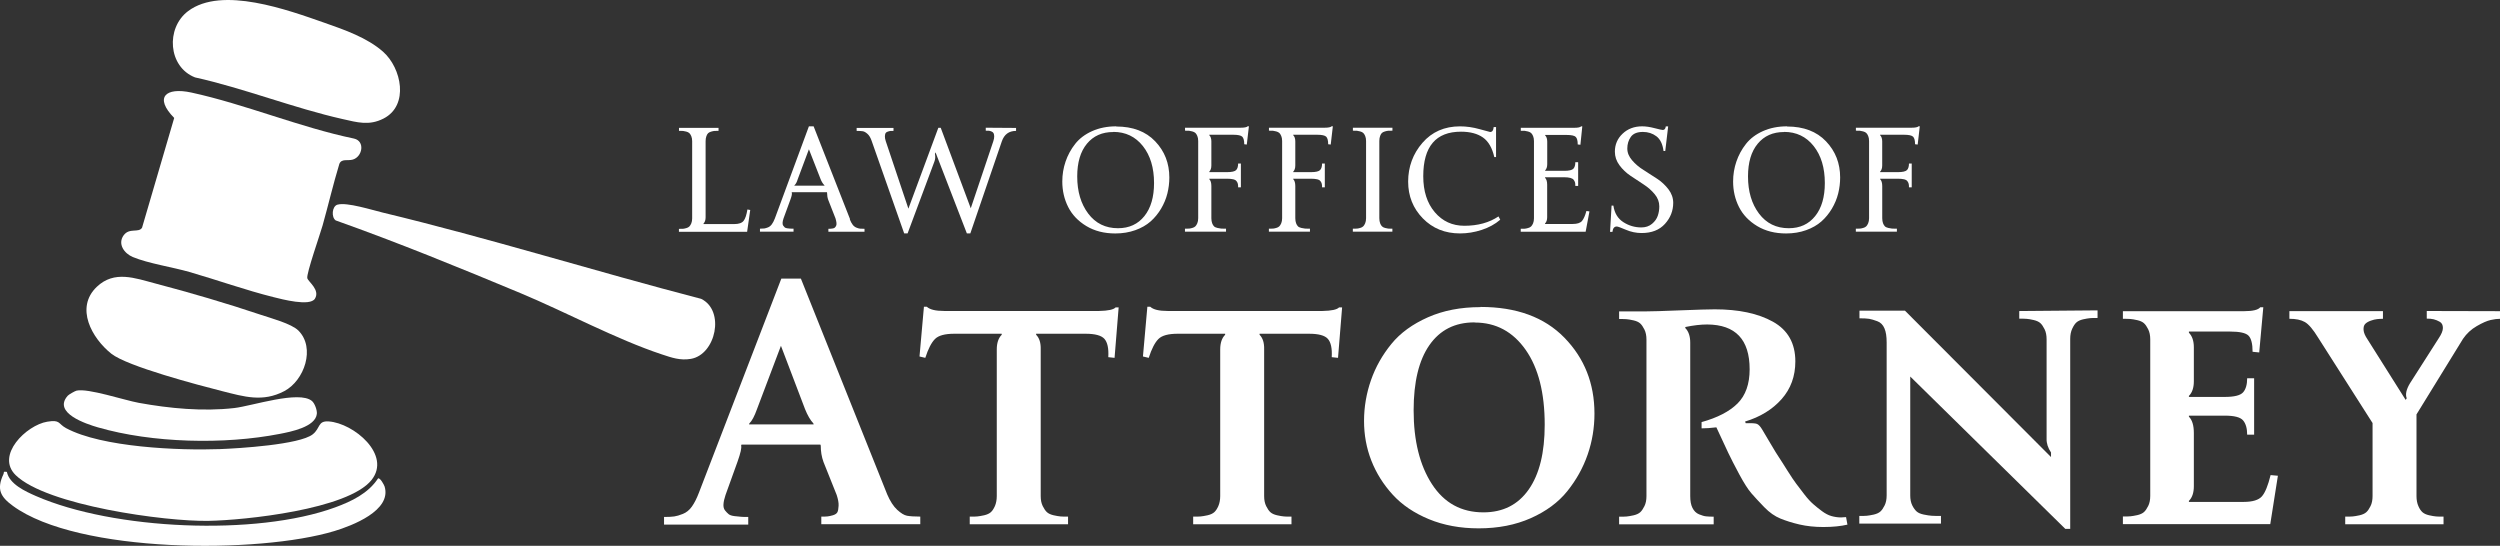
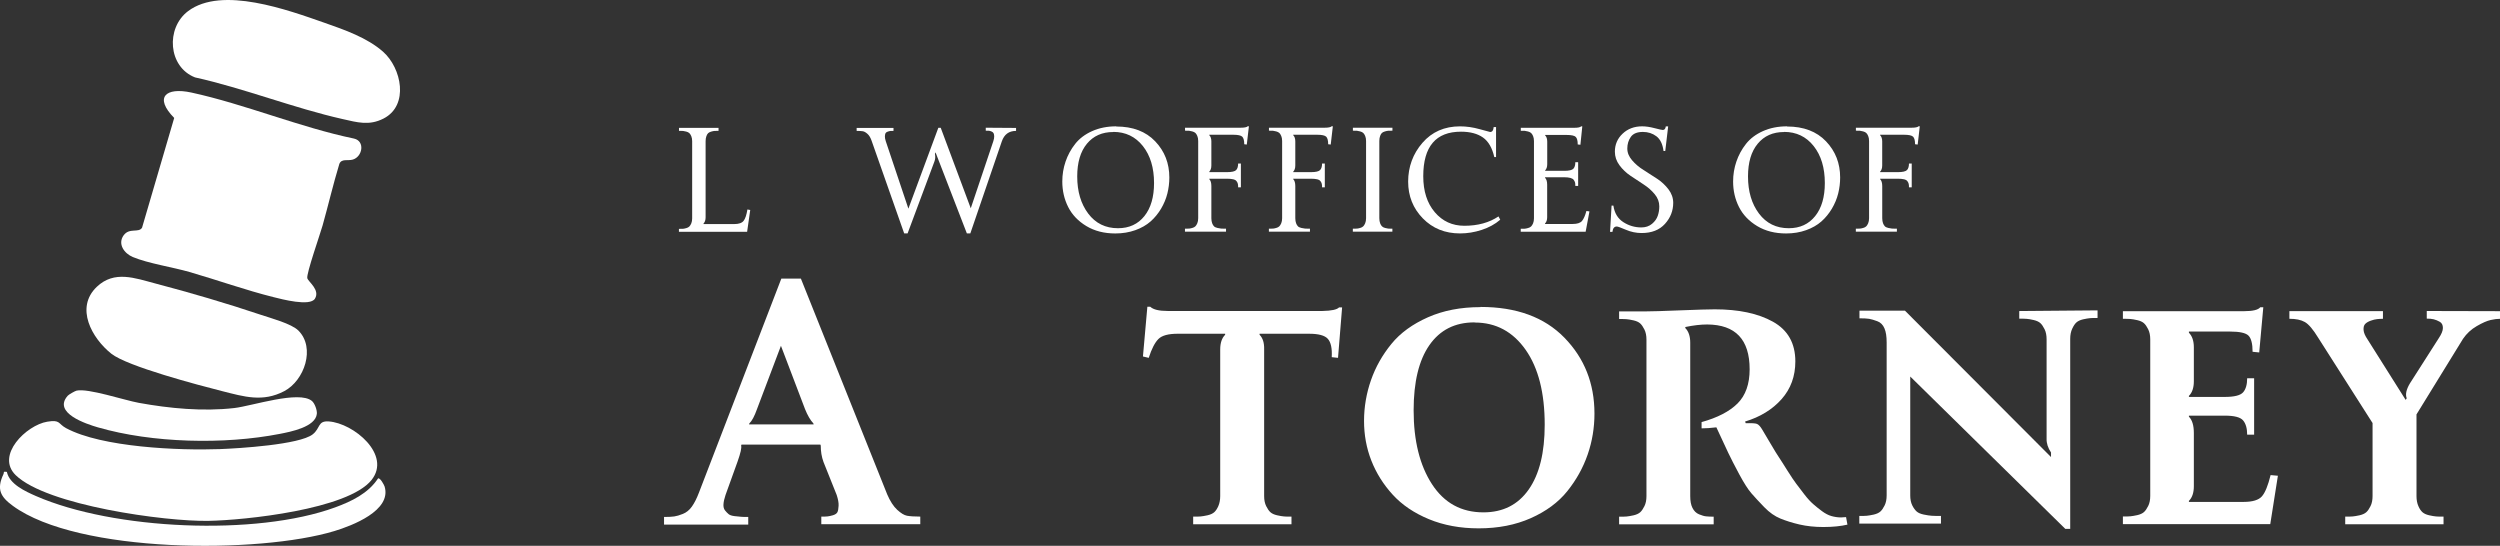
<svg xmlns="http://www.w3.org/2000/svg" id="Layer_2" data-name="Layer 2" viewBox="0 0 825.64 180.26">
  <rect x="0" y="0" width="825.64" height="180.26" fill="#333333" stroke="none" />
  <defs>
    <style> .cls-1 { fill: #fff; } </style>
  </defs>
  <g id="Layer_1-2" data-name="Layer 1">
    <g>
      <path class="cls-1" d="M292.95,163.16c1.01,2.35,2.13,4.09,3.36,5.21,1.23,1.12,2.3,1.79,3.25,1.96s2.41.28,4.37.28v2.52h-32.69v-2.52c.95,0,1.63,0,2.07-.06.45-.06,1.07-.17,1.79-.39.73-.22,1.23-.56,1.46-1.01s.34-1.18.39-2.13c.06-.95-.17-2.13-.62-3.53l-4.37-10.93c-.62-1.68-.9-3.48-.9-5.38l-.11-.34h-26.08l-.11.34c.22.67-.17,2.41-1.18,5.27l-3.98,11.05c-.39,1.18-.62,2.19-.67,3.03-.06.84.11,1.51.5,2.02.39.5.79.9,1.18,1.23.39.34,1.07.56,1.96.67.9.11,1.63.17,2.19.22.56.06,1.35.06,2.35.06v2.52h-27.81v-2.52c1.46,0,2.58-.06,3.36-.17.79-.11,1.74-.39,2.86-.84,1.12-.45,2.13-1.23,2.97-2.41.84-1.18,1.63-2.75,2.35-4.65l27.2-70.66h6.45l28.49,71.22-.06-.06ZM268.73,140.17l-.11-.34c-1.01-1.07-1.91-2.64-2.75-4.71l-7.96-20.92-7.91,20.92c-.84,2.36-1.68,3.93-2.52,4.71l-.11.34h21.37Z" />
-       <path class="cls-1" d="M369.44,101.53l-1.35,16.65-2.07-.22c.17-2.92-.28-4.93-1.29-6.06-1.01-1.12-3.08-1.68-6.22-1.68h-16.32v.34c1.07,1.07,1.57,2.69,1.51,4.82v48.45c0,1.29.22,2.41.67,3.31.45.9.9,1.57,1.4,2.02.5.45,1.23.79,2.19,1.01.95.22,1.74.34,2.3.39.56.06,1.4.06,2.47.06v2.52h-32.47v-2.52c1.07,0,1.91,0,2.47-.06.56-.06,1.35-.17,2.3-.39.95-.22,1.68-.56,2.19-1.01.5-.45.95-1.12,1.35-2.02.39-.9.62-2.02.62-3.31v-48.45c0-2.13.56-3.76,1.63-4.82v-.34h-15.65c-3.08,0-5.22.56-6.39,1.74-1.18,1.18-2.24,3.25-3.2,6.22l-1.91-.45,1.46-16.43h.95c1.01.95,2.92,1.4,5.72,1.4h51.2c2.97-.06,4.77-.45,5.44-1.18h1.01Z" />
      <path class="cls-1" d="M443.24,101.53l-1.35,16.65-2.08-.22c.17-2.92-.28-4.93-1.29-6.06s-3.08-1.68-6.22-1.68h-16.32v.34c1.07,1.07,1.57,2.69,1.51,4.82v48.45c0,1.29.22,2.41.67,3.31.45.9.9,1.57,1.4,2.02.5.45,1.23.79,2.19,1.01.95.22,1.74.34,2.3.39.56.06,1.4.06,2.47.06v2.52h-32.47v-2.52c1.07,0,1.91,0,2.47-.06.56-.06,1.35-.17,2.3-.39.95-.22,1.68-.56,2.19-1.01.5-.45.95-1.12,1.35-2.02.39-.9.62-2.02.62-3.31v-48.45c0-2.13.56-3.76,1.63-4.82v-.34h-15.65c-3.08,0-5.22.56-6.39,1.74-1.18,1.18-2.24,3.25-3.2,6.22l-1.91-.45,1.46-16.43h.95c1.01.95,2.92,1.4,5.72,1.4h51.2c2.97-.06,4.77-.45,5.44-1.18h1.01Z" />
      <path class="cls-1" d="M488.95,101.37c11.83,0,21.08,3.36,27.7,10.15s9.93,15.14,9.93,25.07c0,4.65-.73,9.14-2.24,13.51-1.51,4.37-3.76,8.41-6.73,12.11-2.97,3.7-7.01,6.67-12.06,8.92-5.05,2.24-10.77,3.36-17.22,3.36-6.06,0-11.55-1.01-16.43-3.03-4.88-2.02-8.86-4.71-11.94-8.08-3.08-3.36-5.44-7.12-7.07-11.27-1.63-4.15-2.41-8.52-2.41-13.12s.79-9.14,2.3-13.46c1.51-4.32,3.76-8.3,6.73-11.94,2.97-3.65,7.01-6.56,12.06-8.8,5.05-2.24,10.82-3.36,17.33-3.36l.06-.06ZM486.93,106.47c-6.45,0-11.38,2.52-14.86,7.51s-5.21,12.17-5.21,21.53c0,10.04,2.02,18.17,6.06,24.39,4.04,6.22,9.7,9.31,16.99,9.31,6.45,0,11.44-2.52,14.97-7.57s5.27-12.17,5.27-21.36c0-10.49-2.08-18.73-6.28-24.73-4.21-6-9.81-9.03-16.82-9.03l-.11-.06Z" />
      <path class="cls-1" d="M610.13,173.26c-2.13.5-4.77.79-7.96.79-2.86,0-5.5-.28-7.91-.84s-4.49-1.23-6.28-1.96c-1.79-.73-3.59-1.96-5.33-3.76s-3.14-3.31-4.26-4.6c-1.12-1.29-2.47-3.42-4.04-6.34-1.57-2.92-2.75-5.27-3.59-7.01-.84-1.74-2.13-4.54-3.92-8.41-1.85.22-3.48.34-4.88.34v-2.07c5.27-1.46,9.25-3.53,11.89-6.17,2.64-2.64,3.98-6.39,3.98-11.27,0-9.81-4.65-14.75-14.02-14.8-2.13,0-4.54.28-7.23.84v.34c1.07,1.07,1.63,2.69,1.63,4.82v50.64c0,1.63.22,2.92.73,3.93.5,1.01,1.23,1.74,2.19,2.13.95.39,1.74.62,2.35.67.62.06,1.46.11,2.47.11v2.52h-31.23v-2.52c1.07,0,1.91,0,2.47-.06.56-.06,1.35-.17,2.3-.39.95-.22,1.68-.56,2.19-1.01.5-.45.95-1.12,1.4-2.02.45-.9.67-2.02.67-3.31v-51.7c0-1.29-.22-2.41-.67-3.31-.45-.9-.9-1.57-1.4-2.02-.5-.45-1.23-.79-2.19-1.01-.95-.22-1.74-.34-2.3-.39-.56-.06-1.4-.06-2.47-.06v-2.52h8.86c1.85,0,5.61-.11,11.27-.34,5.66-.22,9.48-.34,11.44-.34,7.91,0,14.3,1.35,19.23,4.09,4.93,2.75,7.4,7.12,7.4,13.12,0,4.88-1.51,9.03-4.54,12.45-3.03,3.42-7.07,5.89-12.06,7.4l.22.56c1.91-.06,3.14,0,3.7.22.56.22,1.18.9,1.79,1.96.5.84,1.4,2.35,2.69,4.54,1.29,2.19,2.24,3.76,2.86,4.65.62.9,1.51,2.36,2.75,4.32,1.23,1.96,2.19,3.36,2.86,4.26.67.9,1.57,2.07,2.69,3.53,1.12,1.46,2.13,2.52,2.97,3.25.84.73,1.79,1.51,2.86,2.3s2.13,1.35,3.14,1.63c1.01.28,2.07.45,3.14.45.45,0,1.01-.06,1.68-.11l.45,2.47Z" />
      <path class="cls-1" d="M692.73,102.49v2.52c-1.07,0-1.91,0-2.47.06-.56.06-1.35.17-2.3.39-.95.22-1.68.56-2.19,1.01s-.95,1.12-1.4,2.07c-.45.95-.67,2.07-.67,3.36v62.75h-1.63l-51.2-50.3v39.25c0,1.29.22,2.41.67,3.31.45.9.95,1.57,1.46,2.02s1.29.79,2.36,1.01,1.91.34,2.58.39,1.68.06,3.08.06v2.52h-26.97v-2.52c1.07,0,1.91,0,2.47-.06s1.35-.17,2.3-.39,1.68-.56,2.19-1.01c.5-.45.95-1.12,1.4-2.02.45-.9.67-2.02.67-3.31v-50.52c0-1.91-.22-3.48-.73-4.65-.5-1.18-1.29-1.96-2.36-2.35s-1.96-.67-2.69-.79c-.73-.11-1.79-.17-3.2-.17v-2.52h15.03l48.23,48.34v-1.51c-1.01-1.51-1.51-3.03-1.46-4.54v-32.86c0-1.29-.22-2.41-.67-3.31-.45-.9-.9-1.57-1.4-2.02-.5-.45-1.23-.78-2.19-1.01-.95-.22-1.74-.34-2.3-.39s-1.4-.06-2.47-.06v-2.52l25.85-.22Z" />
      <path class="cls-1" d="M752.29,157.11l-2.52,15.98h-48.67v-2.52c1.07,0,1.91,0,2.47-.06.56-.06,1.35-.17,2.3-.39.95-.22,1.68-.56,2.19-1.01.5-.45.95-1.12,1.4-2.02.45-.9.67-2.02.67-3.31v-51.7c0-1.29-.22-2.41-.67-3.31-.45-.9-.9-1.57-1.4-2.02-.5-.45-1.23-.79-2.19-1.01s-1.74-.34-2.3-.39-1.4-.06-2.47-.06v-2.52h40.09c2.86,0,4.6-.45,5.27-1.29h1.01l-1.35,14.92-2.19-.22c0-2.64-.45-4.43-1.35-5.33-.9-.9-2.92-1.35-6.11-1.35h-13.57v.39c1.07,1.07,1.63,2.69,1.63,4.82v11.22c0,2.13-.56,3.76-1.63,4.82v.34h11.83c3.14,0,5.16-.5,6.06-1.51.9-1.01,1.35-2.58,1.35-4.65h2.3v18.62h-2.3c0-2.08-.45-3.65-1.35-4.71s-2.92-1.57-6.06-1.57h-11.83v.34c1.07,1.07,1.63,2.86,1.63,5.38v17.61c0,2.13-.56,3.76-1.63,4.82v.34h18.06c2.97,0,4.99-.62,6.06-1.85,1.07-1.23,2.02-3.59,2.86-7.01l2.41.22Z" />
      <path class="cls-1" d="M825.64,102.77v2.52c-.84,0-1.85.11-3.08.39s-2.75.95-4.6,2.02c-1.85,1.07-3.36,2.47-4.54,4.21l-15.36,24.95v26.97c0,1.29.22,2.41.62,3.31.39.9.84,1.57,1.35,2.02s1.23.79,2.19,1.01c.95.22,1.74.34,2.3.39.56.06,1.4.06,2.47.06v2.52h-32.47v-2.52c1.07,0,1.91,0,2.47-.06.56-.06,1.35-.17,2.3-.39.95-.22,1.68-.56,2.19-1.01.5-.45.95-1.12,1.4-2.02.45-.9.67-2.02.67-3.31v-24.11l-17.94-28.15c-1.68-2.75-3.14-4.49-4.43-5.22s-2.97-1.07-5.1-1.07v-2.52h30.9v2.52c-.67,0-1.29.06-1.91.11-.62.06-1.29.22-2.08.5-.79.28-1.4.62-1.85,1.07-.45.45-.62,1.12-.56,2.02.06.9.5,1.91,1.29,3.08l12.62,20.02.34-.56c-.5-1.23-.17-2.86,1.07-4.93l9.42-14.75c.95-1.4,1.46-2.58,1.46-3.53s-.34-1.63-1.01-2.02c-.67-.39-1.35-.67-2.02-.84-.67-.17-1.46-.22-2.3-.22v-2.52l24.22.06Z" />
    </g>
    <g>
      <path class="cls-1" d="M247.77,69.35l-1.03,7.21h-22.52v-.98c.6,0,1.05,0,1.34-.02.29-.02.65-.1,1.08-.22s.77-.29,1.01-.53c.24-.24.46-.58.65-1.03.19-.46.29-1.01.29-1.65v-25.51c0-.65-.1-1.2-.29-1.65-.19-.46-.41-.79-.65-1.01-.24-.22-.58-.38-1.01-.5-.43-.12-.79-.19-1.08-.22s-.72-.02-1.32-.02v-.98h13.06v.98c-.6,0-1.03,0-1.32.02-.29.02-.65.1-1.08.22-.43.12-.77.29-1.01.5s-.43.55-.6,1.01c-.17.46-.26,1.01-.26,1.65v25.15c0,.91-.24,1.6-.69,2.06v.17h10.16c1.51,0,2.54-.36,3.09-1.08.55-.72.96-1.96,1.25-3.74l.93.17Z" />
-       <path class="cls-1" d="M280.64,72.42c.31.79.65,1.39.98,1.82s.74.74,1.2.93c.46.19.86.31,1.2.34s.84.05,1.49.05v.98h-11.93v-.98c.31,0,.57,0,.77-.02.19-.02.43-.05.72-.1s.5-.14.65-.29.29-.33.41-.57c.12-.24.17-.58.12-.98s-.14-.89-.31-1.44l-2.44-6.23c-.22-.62-.34-1.39-.36-2.32l-.05-.14h-11.57l-.05.14c.17.31.02,1.08-.43,2.3l-2.28,6.23c-.19.55-.29,1.03-.31,1.44s.05.72.22.96c.17.24.34.43.5.57.17.14.46.24.84.29.38.05.69.07.93.1s.62.02,1.13.02v.98h-11.09v-.98c.62,0,1.1-.02,1.44-.07s.74-.17,1.22-.36c.48-.19.89-.53,1.25-1.01.36-.48.69-1.13,1.01-1.94l11.24-30.42h1.56l12.03,30.66-.05.05ZM272.31,61.32l-.05-.14c-.53-.53-.93-1.2-1.25-2.01l-3.86-9.87-3.69,9.87c-.29.98-.65,1.65-1.08,2.01l-.05.14h9.97Z" />
      <path class="cls-1" d="M335.56,42.25v.98c-2.35,0-3.9,1.15-4.7,3.45l-10.4,30.4h-1.15l-10.35-26.78-.19.55c.19.91.12,1.75-.19,2.54l-8.84,23.69h-1.13l-10.78-30.66c-.36-1.01-.81-1.75-1.37-2.23-.55-.48-1.05-.77-1.51-.84-.46-.07-1.13-.12-2.04-.12v-.98h12.17v.98c-.43,0-.77,0-1.01.02-.24.02-.53.1-.89.22-.36.12-.6.29-.72.5s-.19.55-.22,1.01c-.02.46.07,1.01.29,1.65l7.47,22.28,9.89-26.71h.79l9.92,26.59,7.45-22.16c.22-.65.31-1.2.29-1.65-.02-.46-.1-.79-.22-1.01s-.34-.41-.67-.55c-.33-.14-.62-.22-.89-.24s-.6-.02-1.01-.02v-.98l9.97.07Z" />
      <path class="cls-1" d="M368.65,41.78c5.46,0,9.75,1.63,12.86,4.89,3.11,3.26,4.67,7.23,4.67,11.95,0,1.8-.22,3.57-.65,5.29-.43,1.73-1.13,3.4-2.08,5.01-.96,1.6-2.11,3.02-3.47,4.22-1.37,1.2-3.04,2.16-5.05,2.88-2.01.72-4.22,1.08-6.59,1.08-3.67,0-6.85-.81-9.56-2.44-2.71-1.63-4.72-3.74-6.01-6.3-1.29-2.56-1.94-5.37-1.94-8.41,0-2.28.36-4.48,1.08-6.59.72-2.11,1.77-4.05,3.16-5.82,1.39-1.77,3.26-3.19,5.61-4.24,2.35-1.05,5.01-1.58,7.98-1.58v.07ZM367.65,43.6c-3.67,0-6.56,1.29-8.7,3.88-2.13,2.59-3.19,6.18-3.19,10.8,0,4.96,1.22,9.06,3.64,12.27,2.42,3.21,5.7,4.82,9.82,4.82,3.69,0,6.59-1.34,8.72-4,2.13-2.66,3.19-6.3,3.19-10.92,0-5.03-1.22-9.1-3.69-12.22-2.47-3.11-5.73-4.67-9.77-4.67l-.02.05Z" />
      <path class="cls-1" d="M411.78,47.74l-.86-.1c0-1.22-.22-2.06-.65-2.49s-1.44-.65-3.04-.65h-7.86v.14c.46.46.69,1.15.69,2.06v7.95c0,.91-.24,1.6-.69,2.06v.14h5.89c1.56,0,2.56-.24,2.99-.69.43-.46.65-1.17.65-2.16h.91v7.86h-.91c0-.5-.02-.89-.1-1.17-.07-.29-.21-.58-.43-.86-.22-.29-.58-.5-1.1-.62-.53-.12-1.2-.19-2.01-.19h-5.89v.14c.46.46.69,1.22.69,2.3v10.61c0,.65.1,1.2.26,1.65.17.46.38.79.62,1.03.24.24.62.41,1.13.53.5.12.93.19,1.27.22s.86.02,1.56.02v.98h-13.56v-.98c.6,0,1.05,0,1.34-.02.29-.02.65-.1,1.08-.22.43-.12.77-.29,1.01-.53s.46-.57.65-1.03c.19-.46.29-1.01.29-1.65v-25.51c0-.65-.1-1.2-.29-1.65-.19-.46-.41-.79-.65-1.01-.24-.22-.58-.38-1.01-.5-.43-.12-.79-.19-1.08-.22-.29-.02-.72-.02-1.32-.02v-.98h18.4c1.25,0,2.01-.17,2.32-.48h.38l-.7,6.04Z" />
      <path class="cls-1" d="M439.5,47.74l-.86-.1c0-1.22-.22-2.06-.65-2.49-.43-.43-1.44-.65-3.04-.65h-7.86v.14c.46.46.69,1.15.69,2.06v7.95c0,.91-.24,1.6-.69,2.06v.14h5.89c1.56,0,2.56-.24,2.99-.69s.65-1.17.65-2.16h.91v7.86h-.91c0-.5-.02-.89-.1-1.17-.07-.29-.21-.58-.43-.86-.21-.29-.57-.5-1.1-.62-.53-.12-1.2-.19-2.01-.19h-5.89v.14c.46.46.69,1.22.69,2.3v10.61c0,.65.1,1.2.26,1.65s.38.79.62,1.03c.24.24.62.41,1.13.53.5.12.93.19,1.27.22s.86.02,1.56.02v.98h-13.56v-.98c.6,0,1.05,0,1.34-.02.29-.02.65-.1,1.08-.22.43-.12.77-.29,1.01-.53.24-.24.46-.57.65-1.03.19-.46.29-1.01.29-1.65v-25.51c0-.65-.1-1.2-.29-1.65-.19-.46-.41-.79-.65-1.01-.24-.22-.58-.38-1.01-.5-.43-.12-.79-.19-1.08-.22-.29-.02-.72-.02-1.32-.02v-.98h18.4c1.25,0,2.01-.17,2.32-.48h.38l-.7,6.04Z" />
      <path class="cls-1" d="M459.8,43.16c-.6,0-1.03,0-1.32.02s-.65.1-1.08.22c-.43.12-.77.29-1.01.5-.24.22-.43.55-.6,1.01-.17.46-.26,1.01-.26,1.65v25.51c0,.65.1,1.2.26,1.65s.38.79.62,1.03c.24.24.58.41,1.01.53.43.12.79.19,1.08.22s.74.02,1.34.02v.98h-13.06v-.98c.6,0,1.05,0,1.34-.02s.65-.1,1.08-.22c.43-.12.77-.29,1.01-.53.24-.24.46-.57.65-1.03.19-.46.29-1.01.29-1.65v-25.51c0-.65-.1-1.2-.29-1.65-.19-.46-.41-.79-.65-1.01-.24-.22-.57-.38-1.01-.5-.43-.12-.79-.19-1.08-.22s-.72-.02-1.32-.02v-.98h13.06v.98h-.07Z" />
      <path class="cls-1" d="M495.4,72.61c-1.63,1.41-3.64,2.52-6.04,3.31-2.4.79-4.79,1.17-7.16,1.17-4.96,0-9.06-1.65-12.29-4.96-3.23-3.31-4.86-7.35-4.86-12.17s1.58-9.18,4.72-12.79c3.14-3.62,7.28-5.44,12.41-5.44,2.13,0,4.29.31,6.49.93,2.2.62,3.35.93,3.45.93.72,0,1.1-.55,1.17-1.63h.79v9.92h-.58c-.69-3.04-1.94-5.2-3.74-6.47-1.8-1.27-4.22-1.92-7.26-1.92-8.31,0-12.46,4.91-12.46,14.71,0,4.94,1.27,8.89,3.81,11.88,2.54,2.99,5.8,4.48,9.75,4.48,4.46,0,8.22-1.03,11.28-3.09l.58,1.08-.07.05Z" />
      <path class="cls-1" d="M524.92,69.85l-1.25,6.68h-21.44v-.98c.6,0,1.05,0,1.34-.02.29-.02.65-.1,1.08-.22.43-.12.77-.29,1.01-.53.24-.24.46-.57.65-1.03.19-.46.29-1.01.29-1.65v-25.51c0-.65-.1-1.2-.29-1.65-.19-.46-.41-.79-.65-1.01s-.58-.38-1.01-.5c-.43-.12-.79-.19-1.08-.22-.29-.02-.72-.02-1.32-.02v-.98h17.63c1.25,0,2.01-.17,2.3-.48h.38l-.62,6.08-.89-.1c0-1.22-.22-2.06-.65-2.49-.43-.43-1.44-.65-3.04-.65h-7.07v.14c.46.46.69,1.15.69,2.06v7.45c0,.91-.24,1.6-.69,2.06v.14h6.32c1.56,0,2.56-.24,3-.69.43-.46.65-1.17.65-2.16h.93v7.83h-.93c0-.5-.02-.89-.1-1.15-.07-.26-.22-.55-.43-.84-.21-.29-.57-.5-1.1-.65-.53-.14-1.2-.22-2.04-.22h-6.33v.17c.46.46.7,1.22.7,2.3v10.73c0,.91-.24,1.6-.7,2.06v.17h9.13c1.51,0,2.54-.34,3.09-1.01.55-.67,1.03-1.77,1.44-3.28l.98.14Z" />
      <path class="cls-1" d="M549.96,49.87h-.57c-.29-2.28-1.08-3.9-2.35-4.86-1.27-.96-2.75-1.44-4.46-1.44-1.89,0-3.23.55-4,1.65s-1.15,2.37-1.15,3.81.53,2.66,1.56,3.88c1.03,1.22,2.3,2.3,3.79,3.23,1.49.93,2.97,1.89,4.46,2.87,1.49.98,2.75,2.16,3.79,3.52,1.03,1.37,1.56,2.85,1.56,4.46,0,2.61-.91,4.94-2.73,6.95-1.82,2.01-4.38,3.02-7.69,3.02-1.8,0-3.54-.36-5.22-1.08-1.68-.72-2.68-1.08-2.99-1.08-.84,0-1.32.6-1.44,1.77h-.79l.5-8.67h.6c.36,2.47,1.46,4.29,3.28,5.46,1.82,1.17,3.81,1.75,5.94,1.75,1.44,0,2.61-.41,3.55-1.2s1.56-1.68,1.89-2.66c.34-.98.5-2.01.5-3.09,0-1.46-.5-2.8-1.51-4.02-1.01-1.22-2.23-2.3-3.67-3.23-1.44-.93-2.87-1.89-4.31-2.85-1.44-.96-2.66-2.13-3.67-3.5-1.01-1.37-1.51-2.85-1.51-4.48,0-2.35.86-4.34,2.56-5.94,1.7-1.61,3.86-2.42,6.44-2.42,1.17,0,2.54.19,4.1.6,1.56.41,2.47.6,2.73.6.55,0,.89-.38.98-1.17h.79l-.96,8.12Z" />
      <path class="cls-1" d="M590.19,41.78c5.46,0,9.75,1.63,12.86,4.89,3.11,3.26,4.67,7.23,4.67,11.95,0,1.8-.22,3.57-.65,5.29-.43,1.73-1.13,3.4-2.08,5.01-.96,1.6-2.11,3.02-3.47,4.22-1.37,1.2-3.04,2.16-5.05,2.88-2.01.72-4.22,1.08-6.59,1.08-3.67,0-6.85-.81-9.56-2.44s-4.72-3.74-6.01-6.3c-1.29-2.56-1.94-5.37-1.94-8.41,0-2.28.36-4.48,1.08-6.59.72-2.11,1.77-4.05,3.16-5.82,1.39-1.77,3.26-3.19,5.61-4.24s5.01-1.58,7.98-1.58v.07ZM589.18,43.6c-3.67,0-6.56,1.29-8.7,3.88s-3.19,6.18-3.19,10.8c0,4.96,1.22,9.06,3.64,12.27,2.42,3.21,5.7,4.82,9.82,4.82,3.69,0,6.59-1.34,8.72-4,2.13-2.66,3.19-6.3,3.19-10.92,0-5.03-1.22-9.1-3.69-12.22s-5.73-4.67-9.77-4.67l-.02.05Z" />
      <path class="cls-1" d="M633.32,47.74l-.86-.1c0-1.22-.21-2.06-.65-2.49-.43-.43-1.44-.65-3.04-.65h-7.86v.14c.46.46.7,1.15.7,2.06v7.95c0,.91-.24,1.6-.7,2.06v.14h5.89c1.56,0,2.56-.24,3-.69.43-.46.65-1.17.65-2.16h.91v7.86h-.91c0-.5-.02-.89-.1-1.17-.07-.29-.22-.58-.43-.86-.22-.29-.58-.5-1.1-.62-.53-.12-1.2-.19-2.01-.19h-5.89v.14c.46.46.7,1.22.7,2.3v10.61c0,.65.1,1.2.26,1.65.17.46.38.79.62,1.03.24.24.62.41,1.13.53.5.12.93.19,1.27.22.33.02.86.02,1.56.02v.98h-13.56v-.98c.6,0,1.05,0,1.34-.02.29-.02.65-.1,1.08-.22.43-.12.77-.29,1.01-.53.24-.24.46-.57.65-1.03.19-.46.29-1.01.29-1.65v-25.51c0-.65-.1-1.2-.29-1.65-.19-.46-.41-.79-.65-1.01-.24-.22-.57-.38-1.01-.5-.43-.12-.79-.19-1.08-.22-.29-.02-.72-.02-1.32-.02v-.98h18.4c1.25,0,2.01-.17,2.32-.48h.38l-.69,6.04Z" />
    </g>
    <g>
      <path class="cls-1" d="M15.6,139.27c4.4-.74,3.51.66,6.23,2.13,11.79,6.35,37.31,7.42,50.77,6.92,6.22-.23,26.35-1.46,30.68-4.88,2.6-2.05,1.58-4.53,5.31-4.26,8.21.59,20.78,11.03,14.1,19.36-7.8,9.72-41.83,13.27-53.87,13.48-14.26.25-53.31-5.09-63.62-15.08-6.76-6.56,3.54-16.53,10.39-17.67Z" />
      <path class="cls-1" d="M98.53,109.15c5.74,5.72,1.99,16.55-4.66,20.03-7.09,3.71-13.19,1.84-20.48,0-7.76-1.97-31.36-8.17-36.64-12.38-6.41-5.12-12.03-15.14-4.8-22.06,5.8-5.55,12.67-2.87,19.35-1.12,11.38,2.98,23.75,6.61,34.89,10.36,3.23,1.09,10.06,2.91,12.34,5.17Z" />
      <path class="cls-1" d="M2.27,155.84c.81,4.03,6.08,6.43,9.56,7.96,25.57,11.19,72.7,13.34,98.87,3.76,5.38-1.97,10.93-4.62,14.15-9.56.7-.33,2.04,2.23,2.17,2.67,2.41,7.96-10.77,12.95-16.58,14.71-24.91,7.55-84.66,7.45-106.19-8.32-4.11-3.01-5.45-5.46-3.11-10.46.29-.61-.27-.98,1.12-.76Z" />
      <path class="cls-1" d="M22.38,130.68c.36-.4,2.36-1.54,2.91-1.67,3.78-.85,15.73,3.15,20.53,4.03,10.19,1.85,21.23,2.91,31.55,1.72,5.88-.68,21.38-5.89,25.64-2.34.93.77,1.75,3.03,1.63,4.24-.43,4.38-8.7,5.94-12.27,6.64-18.35,3.58-42.05,3.04-60.04-2.16-3.77-1.09-15.04-4.76-9.95-10.46Z" />
      <g>
        <path class="cls-1" d="M104.01,98.64c-1.62,2.65-10.95.17-13.6-.49-9.16-2.28-18.65-5.67-27.79-8.31-5.66-1.63-13.63-2.82-18.75-4.95-2.85-1.19-5.08-4.31-3.05-7.16,1.88-2.62,4.98-.72,6.09-2.52l10.62-36.26c-6.67-6.76-2.89-10.24,5.65-8.39,17.71,3.85,35.82,11.48,53.75,15.21,3.68.84,2.81,5.96-.4,6.93-1.66.5-3.76-.42-4.47,1.46-2.04,6.72-3.63,13.57-5.53,20.33-.76,2.7-5.42,15.98-5.04,17.39.32,1.19,4.3,3.85,2.52,6.76Z" />
        <path class="cls-1" d="M126.5,17.07c6.12,5.4,8.67,17.73.17,22.08-4.77,2.44-8.67,1.26-13.53.17-16.09-3.62-32.49-10.15-48.74-13.76-8.89-3.47-9.73-16.27-2.29-21.88,11.14-8.4,33.03-.36,45.1,3.86,6.56,2.3,14.02,4.89,19.29,9.53Z" />
-         <path class="cls-1" d="M111.48,67.59c3.01-.9,11.48,1.79,14.94,2.62,35.28,8.48,70.01,19.37,105.13,28.48,7.99,3.87,4.87,18.43-3.39,19.83-3.52.6-6.33-.4-9.58-1.48-15-4.97-31.67-13.96-46.61-20.2-20.18-8.42-40.48-16.71-61.09-24.04-1.48-.99-1.3-4.67.6-5.23Z" />
      </g>
    </g>
  </g>
</svg>